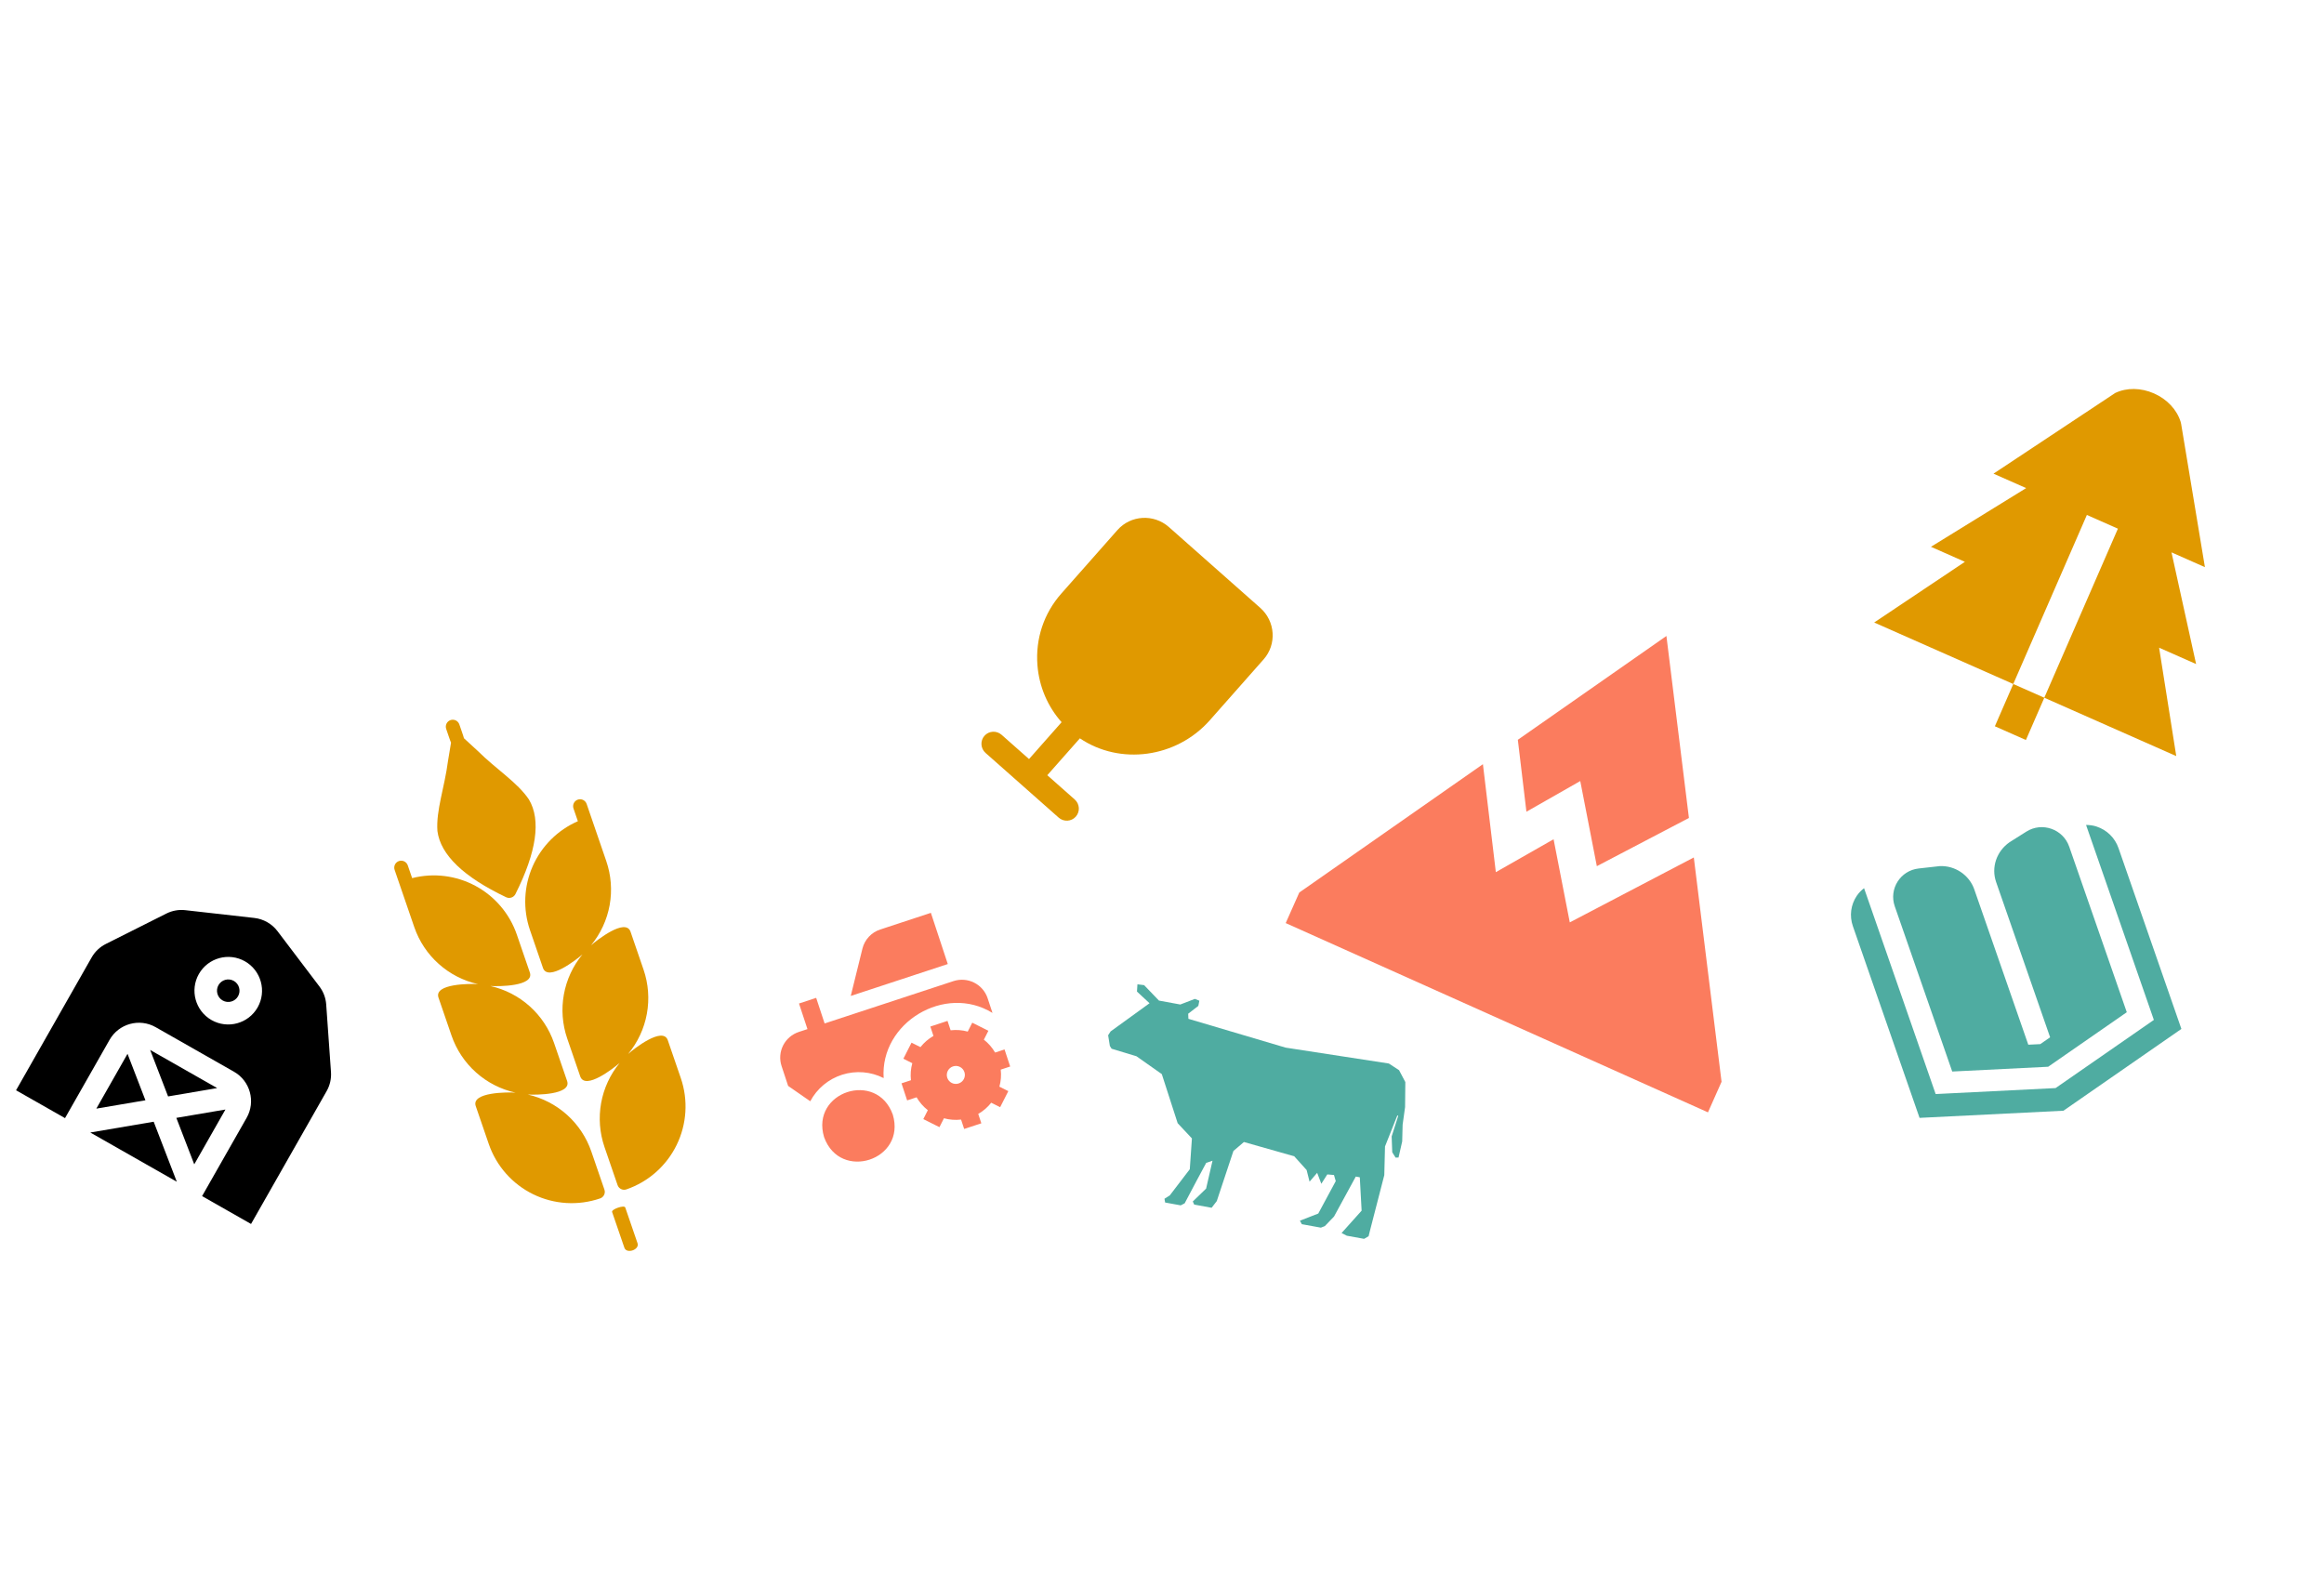
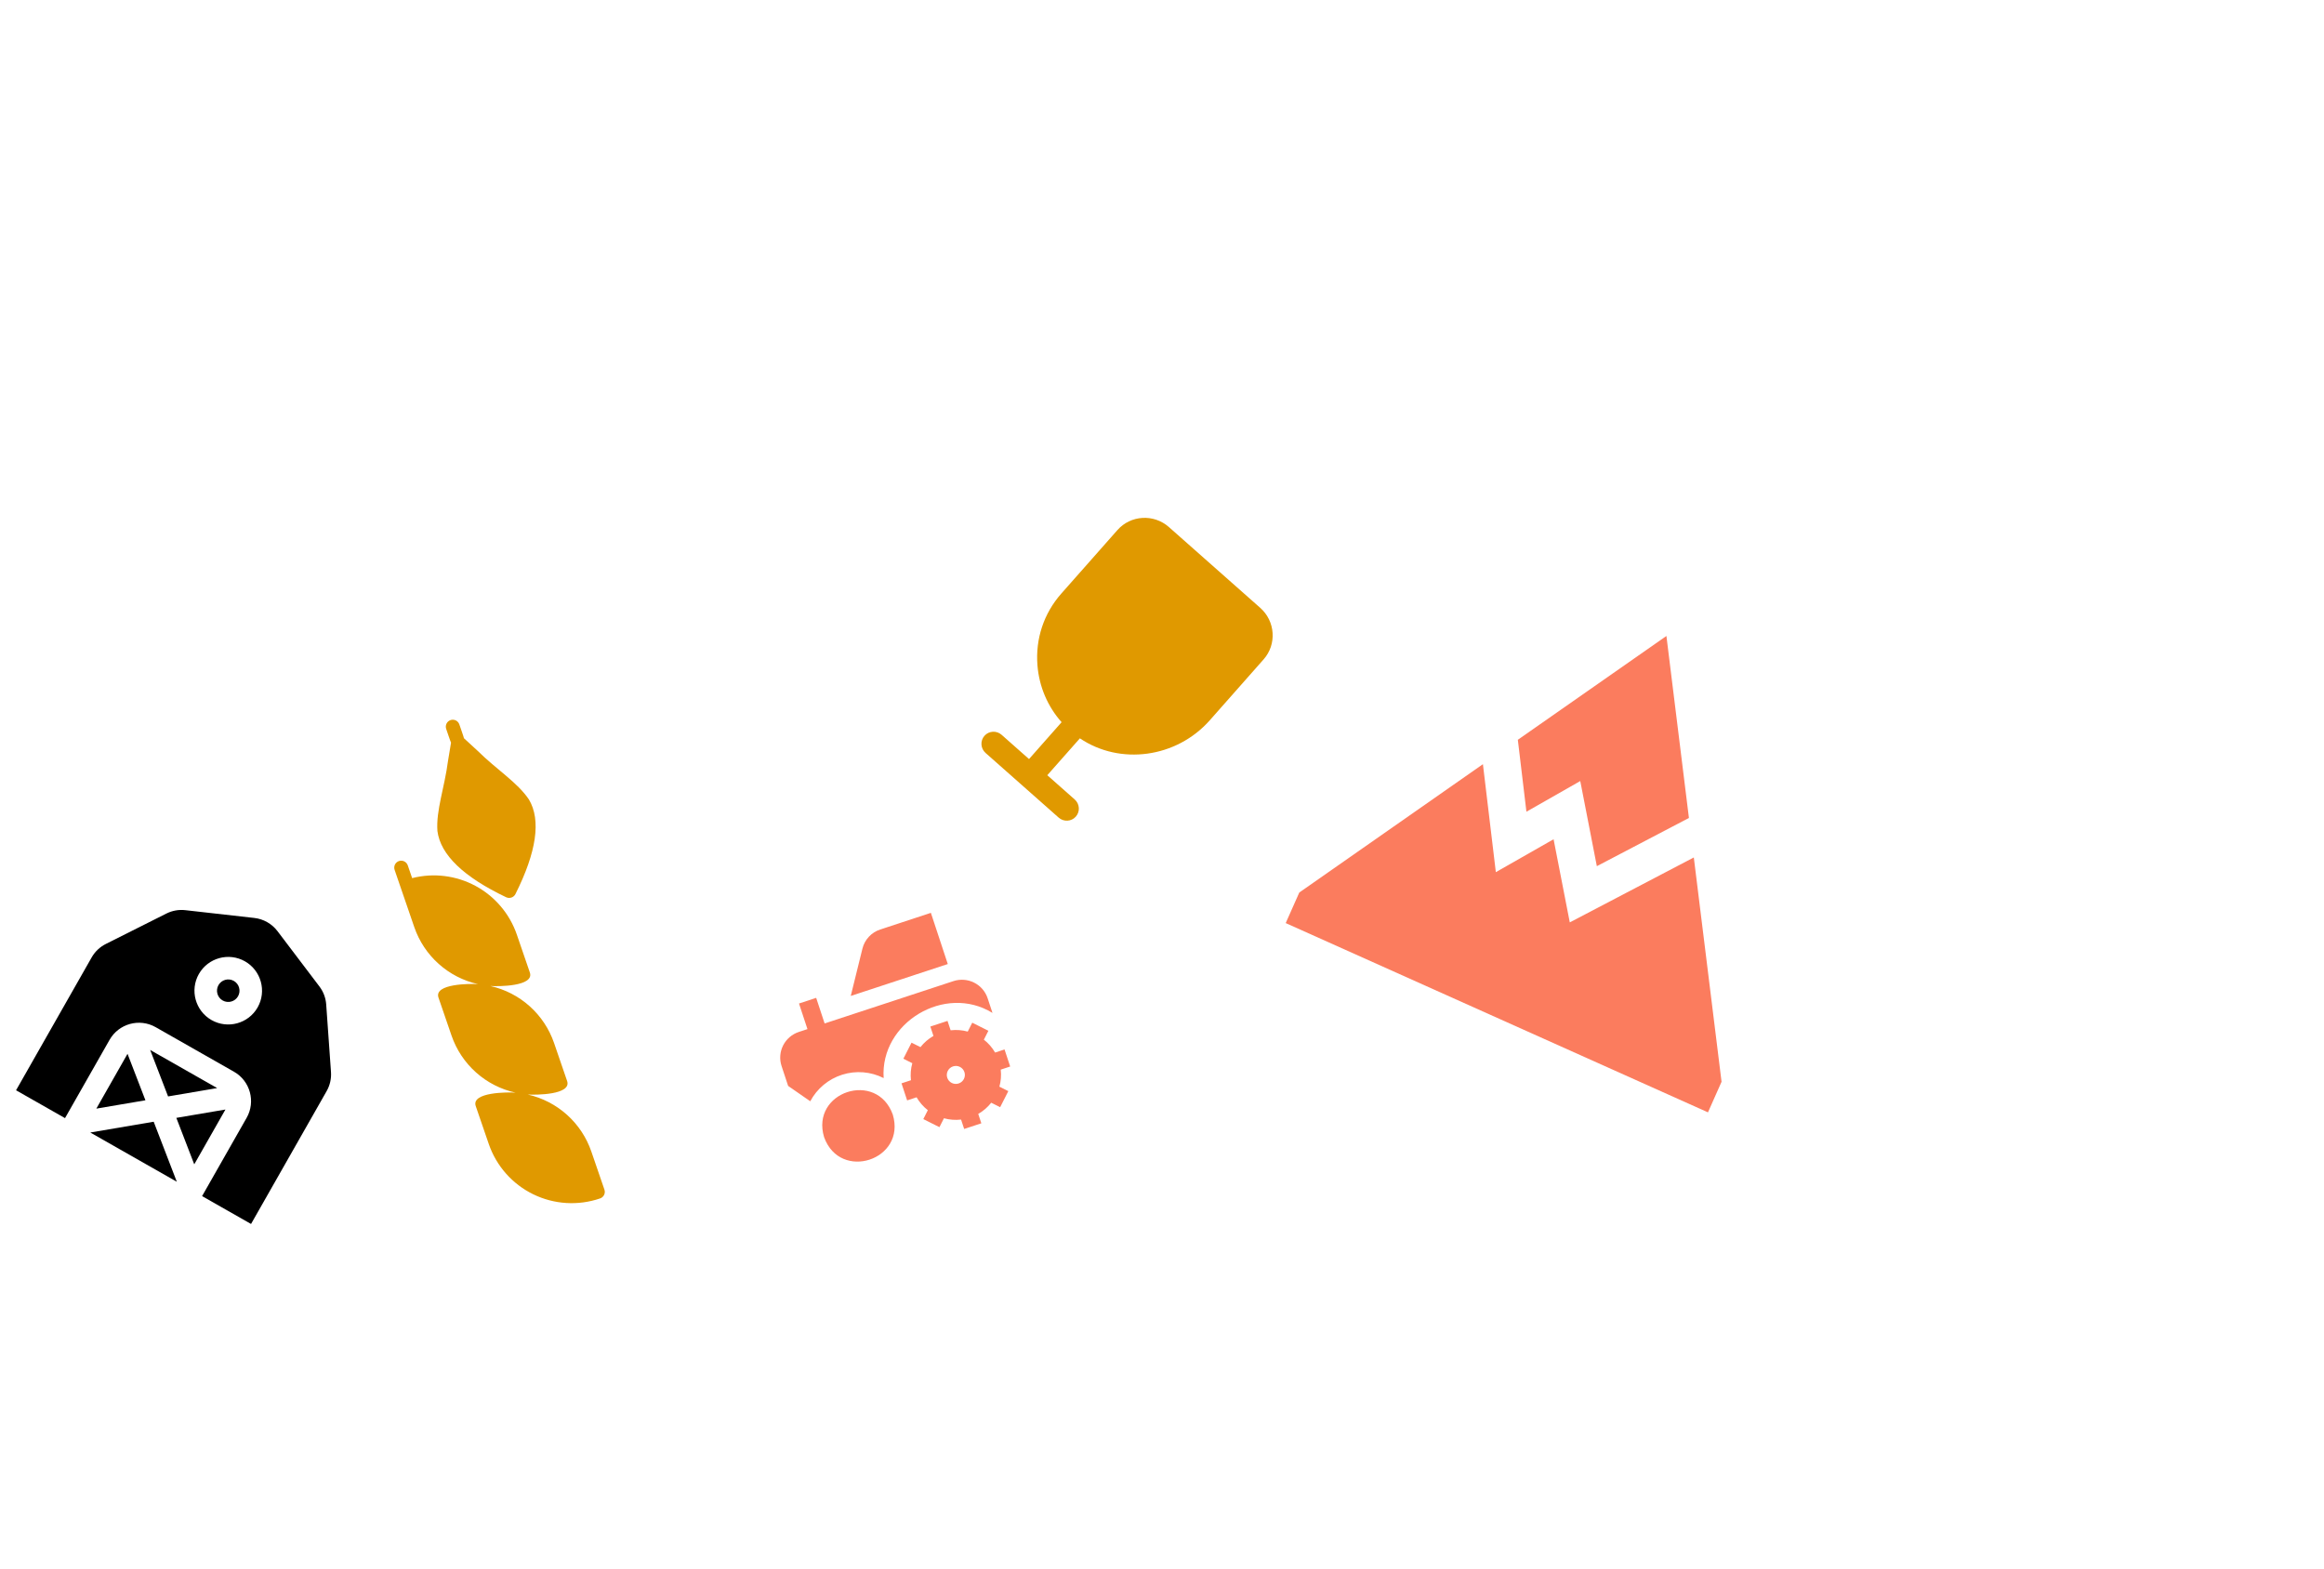
<svg xmlns="http://www.w3.org/2000/svg" width="351" height="237" viewBox="0 0 351 237" fill="none">
-   <path d="M308.758 105.392L304.071 103.319L301.291 109.703L305.978 111.776L308.758 105.392ZM306.015 73.727L301.084 71.546L319.472 59.355C321.22 58.53 323.358 58.557 325.331 59.429C327.304 60.302 328.77 61.866 329.351 63.722L329.425 64.039L333.015 85.667L327.967 83.434L331.683 100.304L326.096 97.833L328.687 114.206L308.755 105.391L319.874 79.856L315.187 77.783L304.068 103.318L283.061 94.028L296.764 84.862L291.637 82.594L306.015 73.727Z" fill="#E09900" />
-   <path d="M279.847 139.901L289.915 168.853L311.648 167.773L329.462 155.418L319.966 128.11C319.423 126.548 318.207 125.356 316.629 124.841C316.111 124.671 315.587 124.614 315.062 124.605L325.304 154.058L310.459 164.353L292.348 165.255L281.534 134.157C281.126 134.483 280.746 134.848 280.445 135.296C279.522 136.661 279.304 138.34 279.847 139.901ZM298.185 134.353L306.338 157.801L308.15 157.712L309.634 156.682L301.48 133.234C300.719 131.044 301.515 128.592 303.53 127.201L306.052 125.611C308.426 124.115 311.594 125.23 312.517 127.885L321.214 152.895L309.339 161.131L294.85 161.852L286.172 136.898C285.259 134.272 287.014 131.492 289.781 131.183L292.952 130.828C295.272 130.713 297.425 132.163 298.186 134.353L298.185 134.353Z" fill="#4FACA1" />
  <path d="M255.083 123.554L251.684 96.062L229.242 111.743L230.54 122.609L238.671 117.976L241.175 130.834L255.08 123.553L255.083 123.554ZM223.969 115.429L225.921 131.738L234.642 126.768L237.089 139.324L255.821 129.517L260.011 163.401L257.96 168.019L194.184 139.431L196.235 134.814L223.969 115.429Z" fill="#FB7C5E" />
  <path d="M176.545 79.613L190.343 91.82C192.626 93.84 192.853 97.328 190.849 99.595L182.727 108.788C177.666 114.515 169.135 115.609 163.099 111.524L158.176 117.095L162.316 120.758C163.078 121.432 163.154 122.591 162.484 123.349C161.815 124.107 160.655 124.173 159.893 123.499L148.854 113.733C148.093 113.059 148.016 111.9 148.686 111.142C149.355 110.384 150.515 110.318 151.277 110.992L155.416 114.654L160.335 109.087C158.224 106.701 156.947 103.723 156.689 100.495C156.37 96.498 157.649 92.65 160.292 89.659L168.771 80.063C170.775 77.795 174.262 77.593 176.545 79.613Z" fill="#E09900" />
-   <path d="M167.738 155.795L173.617 151.538L171.72 149.773L171.79 148.68L172.797 148.803L175.041 151.137L178.265 151.729L180.46 150.882L181.141 151.156L180.987 151.939L179.456 153.119L179.489 153.891L194.17 158.242L209.761 160.642L211.305 161.65L212.25 163.442L212.213 167.225L211.843 169.881L211.777 172.412L211.224 174.844L210.776 174.853L210.275 174.046L210.185 171.653L211.181 168.538L211.042 168.49L209.182 173.17L209.073 177.506L206.931 185.809L206.703 186.73L206.022 187.126L203.416 186.654L202.623 186.246L205.649 182.869L205.375 177.828L204.769 177.718L201.482 183.754L200.092 185.203L199.494 185.436L196.617 184.913L196.332 184.383L199.102 183.305L201.742 178.405L201.474 177.482L200.465 177.393L199.563 178.807L198.934 177.153L197.786 178.489L197.343 176.73L195.471 174.654L187.875 172.499L186.287 173.851L183.773 181.422L182.994 182.433L180.359 181.95L180.152 181.48L182.161 179.54L183.13 175.323L182.178 175.646L180.751 178.304L178.923 181.76L178.329 182.068L175.972 181.639L175.874 181.07L176.68 180.557L179.698 176.611L180.019 171.957L177.865 169.656L175.471 162.242L171.648 159.548L167.889 158.408L167.625 157.991L167.365 156.375L167.738 155.795Z" fill="#4FACA1" />
  <path d="M137.788 160.594L136.439 159.919L137.671 157.493L139.02 158.168C139.558 157.484 140.224 156.909 140.981 156.476L140.513 155.058L143.107 154.205L143.575 155.623C144.442 155.522 145.319 155.589 146.16 155.819L146.842 154.476L149.278 155.697L148.596 157.04C149.283 157.574 149.859 158.235 150.293 158.987L151.719 158.518L152.57 161.096L151.144 161.566C151.243 162.427 151.174 163.301 150.941 164.138L152.289 164.813L151.056 167.239L149.707 166.564C149.169 167.248 148.503 167.823 147.746 168.256L148.214 169.674L145.62 170.527L145.152 169.109C144.286 169.21 143.408 169.143 142.567 168.913L141.885 170.256L139.45 169.037L140.132 167.693C139.445 167.159 138.869 166.497 138.435 165.745L137.008 166.214L136.157 163.636L137.583 163.167C137.484 162.304 137.554 161.431 137.788 160.594ZM144.789 163.655C145.133 163.542 145.418 163.298 145.582 162.976C145.745 162.654 145.773 162.281 145.66 161.94C145.548 161.598 145.303 161.315 144.98 161.153C144.657 160.991 144.282 160.964 143.938 161.077C143.594 161.19 143.309 161.434 143.146 161.756C142.982 162.078 142.954 162.451 143.067 162.792C143.18 163.134 143.425 163.417 143.748 163.579C144.071 163.741 144.445 163.768 144.789 163.655ZM124.465 171.767C126.889 178.509 136.905 175.212 134.84 168.356C132.416 161.615 122.4 164.911 124.465 171.767ZM118.041 161.018L119.034 164.026L122.377 166.345C123.393 164.429 125.127 162.986 127.202 162.331C129.277 161.675 131.526 161.859 133.461 162.843C132.899 154.485 142.716 148.563 149.898 153.002L149.165 150.784C148.827 149.758 148.092 148.909 147.123 148.424C146.154 147.938 145.03 147.856 143.998 148.196L124.545 154.592L123.269 150.725L120.675 151.578L121.952 155.445L120.655 155.872C119.623 156.211 118.768 156.944 118.278 157.909C117.788 158.874 117.702 159.993 118.041 161.018ZM128.492 150.436L143.147 145.618L140.593 137.883L132.952 140.396C132.291 140.611 131.696 140.99 131.224 141.498C130.751 142.006 130.417 142.626 130.253 143.298L128.492 150.436Z" fill="#FB7C5E" />
  <path d="M89.311 173.936C88.577 171.802 87.311 169.892 85.631 168.385C83.952 166.879 81.915 165.826 79.715 165.328C80.924 165.398 86.324 165.389 85.661 163.308L83.683 157.547C82.948 155.409 81.679 153.496 79.995 151.988C78.311 150.481 76.269 149.43 74.063 148.936C75.26 149.008 80.696 149.012 80.033 146.919L78.054 141.158C76.97 138.014 74.742 135.392 71.814 133.814C68.886 132.236 65.471 131.817 62.248 132.64L61.586 130.713C61.496 130.45 61.304 130.233 61.054 130.111C60.804 129.989 60.516 129.971 60.252 130.061C59.989 130.152 59.772 130.343 59.65 130.593C59.528 130.843 59.51 131.132 59.6 131.395L62.568 140.036C63.302 142.174 64.572 144.088 66.256 145.595C67.94 147.102 69.982 148.153 72.187 148.647C70.982 148.571 65.554 148.576 66.218 150.664L68.196 156.425C68.934 158.569 70.21 160.488 71.903 161.997C73.596 163.506 75.648 164.555 77.862 165.042C76.671 164.954 71.171 164.954 71.846 167.053L73.825 172.814C74.969 176.129 77.381 178.855 80.532 180.393C83.684 181.932 87.317 182.157 90.634 181.021C90.765 180.976 90.886 180.907 90.989 180.815C91.093 180.724 91.177 180.613 91.238 180.489C91.299 180.365 91.334 180.231 91.343 180.093C91.351 179.955 91.332 179.817 91.286 179.686L89.311 173.936Z" fill="#E09900" />
-   <path d="M91.57 130.075L88.602 121.434C88.511 121.171 88.32 120.954 88.07 120.832C87.82 120.71 87.531 120.692 87.268 120.783C87.004 120.873 86.788 121.064 86.665 121.314C86.543 121.565 86.525 121.853 86.615 122.116L87.277 124.043C84.228 125.374 81.792 127.803 80.451 130.847C79.11 133.891 78.963 137.328 80.04 140.475L82.018 146.236C82.795 148.292 87.058 144.958 87.968 144.16C86.531 145.905 85.566 147.989 85.163 150.213C84.76 152.437 84.934 154.727 85.668 156.864L87.647 162.625C88.428 164.685 92.671 161.346 93.58 160.566C92.15 162.311 91.19 164.392 90.79 166.613C90.391 168.833 90.565 171.119 91.297 173.253L93.272 179.004C93.316 179.135 93.386 179.255 93.477 179.359C93.569 179.463 93.679 179.547 93.803 179.608C93.927 179.668 94.062 179.704 94.2 179.712C94.338 179.72 94.476 179.701 94.606 179.656C97.922 178.515 100.65 176.104 102.191 172.954C103.732 169.804 103.961 166.171 102.827 162.853L100.848 157.092C100.079 155.03 95.769 158.386 94.866 159.202C96.314 157.457 97.289 155.369 97.697 153.138C98.106 150.907 97.934 148.609 97.198 146.464L95.22 140.703C94.437 138.644 90.181 141.987 89.27 142.78C90.707 141.035 91.672 138.951 92.075 136.727C92.478 134.503 92.303 132.213 91.57 130.075Z" fill="#E09900" />
-   <path d="M92.448 183.07L94.302 188.469C94.639 189.452 96.626 188.771 96.288 187.786L94.434 182.388C94.292 181.974 92.305 182.656 92.448 183.07Z" fill="#E09900" />
  <path d="M77.245 135.57C77.504 135.482 77.719 135.297 77.845 135.053C81.042 128.681 81.736 123.879 79.891 120.77C78.132 118.155 75.046 116.293 72.116 113.391L70.069 111.507C70.1 111.486 69.397 109.495 69.369 109.405C69.275 109.146 69.083 108.934 68.835 108.816C68.587 108.697 68.301 108.681 68.041 108.77C67.781 108.86 67.566 109.048 67.443 109.294C67.32 109.54 67.298 109.825 67.383 110.087C67.421 110.188 68.085 112.18 68.122 112.176L67.666 114.92C67.137 119.002 65.843 122.383 66.064 125.519C66.519 129.105 70.017 132.467 76.454 135.531C76.703 135.646 76.987 135.66 77.245 135.57Z" fill="#E09900" />
  <path d="M26.634 168.853L29.337 175.871L34.048 167.592L26.634 168.853ZM25.386 165.614L22.682 158.596L32.8 164.353L25.386 165.614ZM14.55 167.456L19.26 159.178L21.964 166.196L14.55 167.456ZM35.315 148.165C36.13 148.628 36.416 149.67 35.952 150.485C35.489 151.3 34.447 151.586 33.632 151.122C32.817 150.659 32.531 149.617 32.995 148.802C33.458 147.987 34.5 147.701 35.315 148.165ZM13.843 144.617L2.425 164.684L9.819 168.891L16.549 157.064C17.94 154.618 21.063 153.76 23.509 155.152L35.339 161.883C37.785 163.275 38.643 166.398 37.251 168.844L30.521 180.671L37.915 184.878L49.333 164.811C49.834 163.931 50.06 162.935 49.989 161.925L49.267 151.724C49.197 150.735 48.844 149.794 48.243 149.002L41.908 140.645C41.068 139.537 39.795 138.812 38.413 138.656L27.989 137.48C27.002 137.368 26.012 137.545 25.126 137.992L15.988 142.582C15.084 143.035 14.343 143.739 13.842 144.618L13.843 144.617ZM30.037 147.119C31.429 144.673 34.552 143.815 36.998 145.207C39.444 146.599 40.301 149.722 38.91 152.168C37.518 154.614 34.395 155.471 31.949 154.08C29.503 152.688 28.645 149.565 30.037 147.119ZM13.635 171.064L23.212 169.435L26.704 178.5L13.635 171.064Z" fill="black" />
</svg>